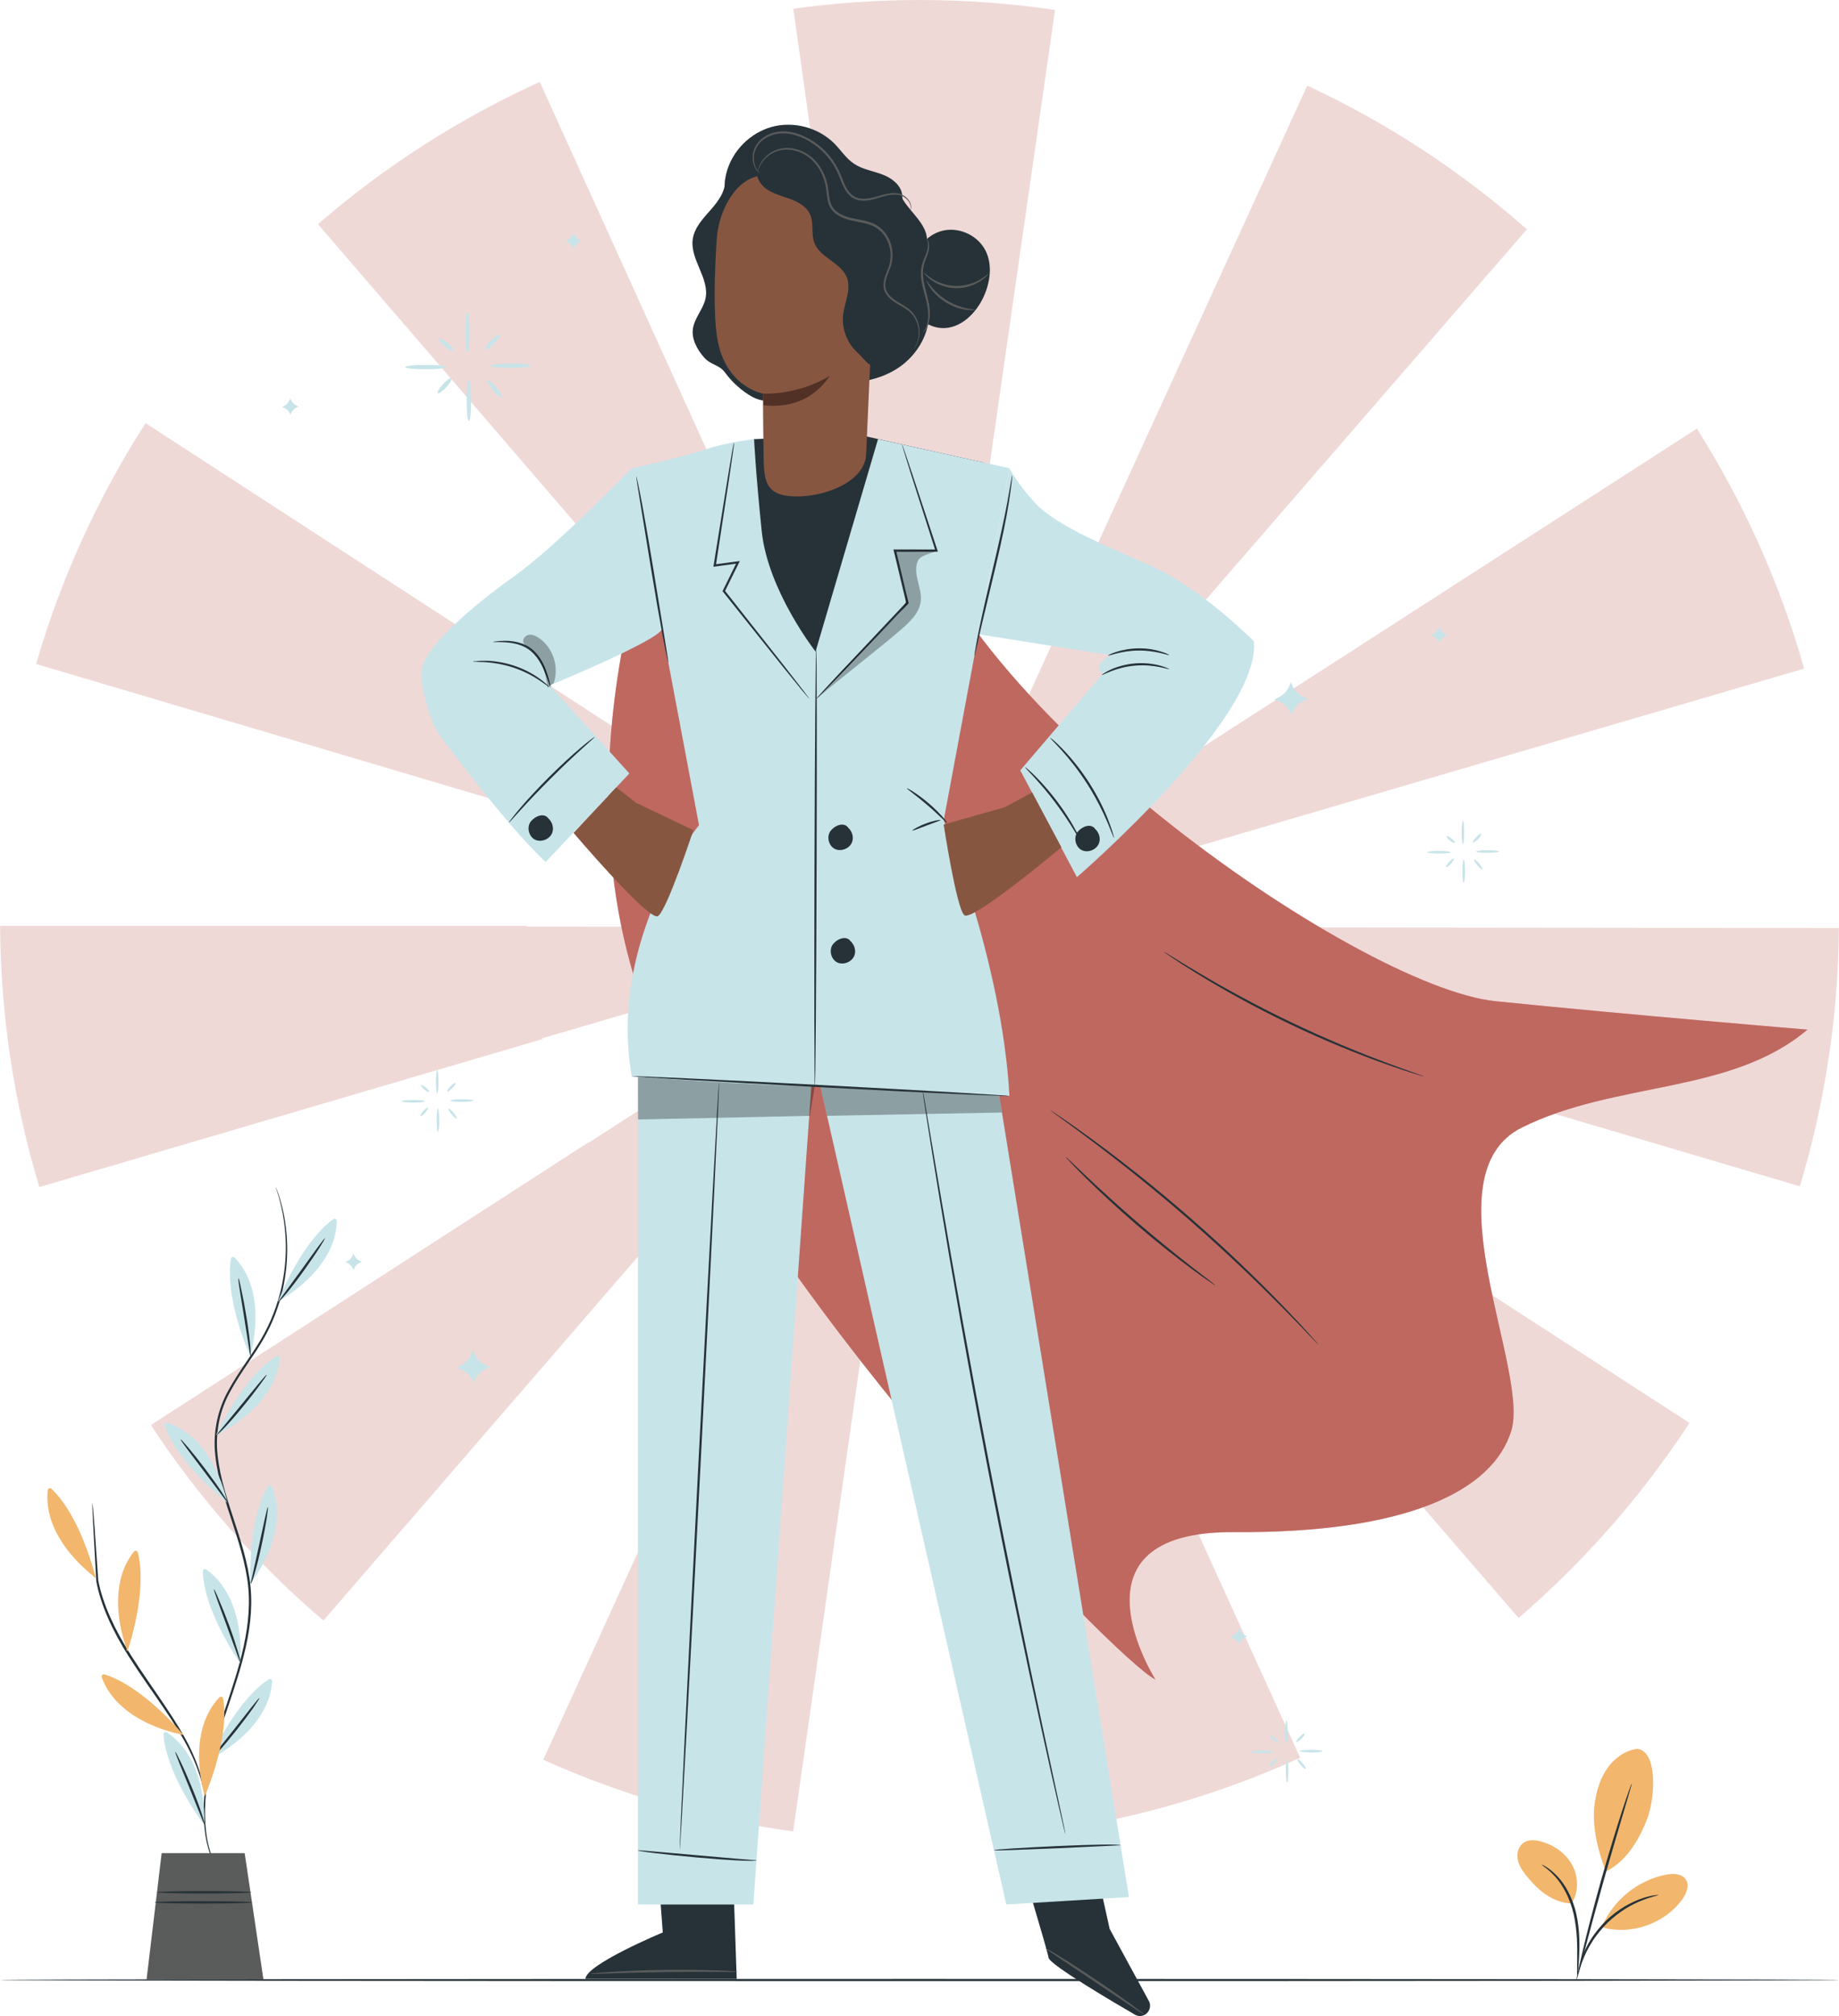
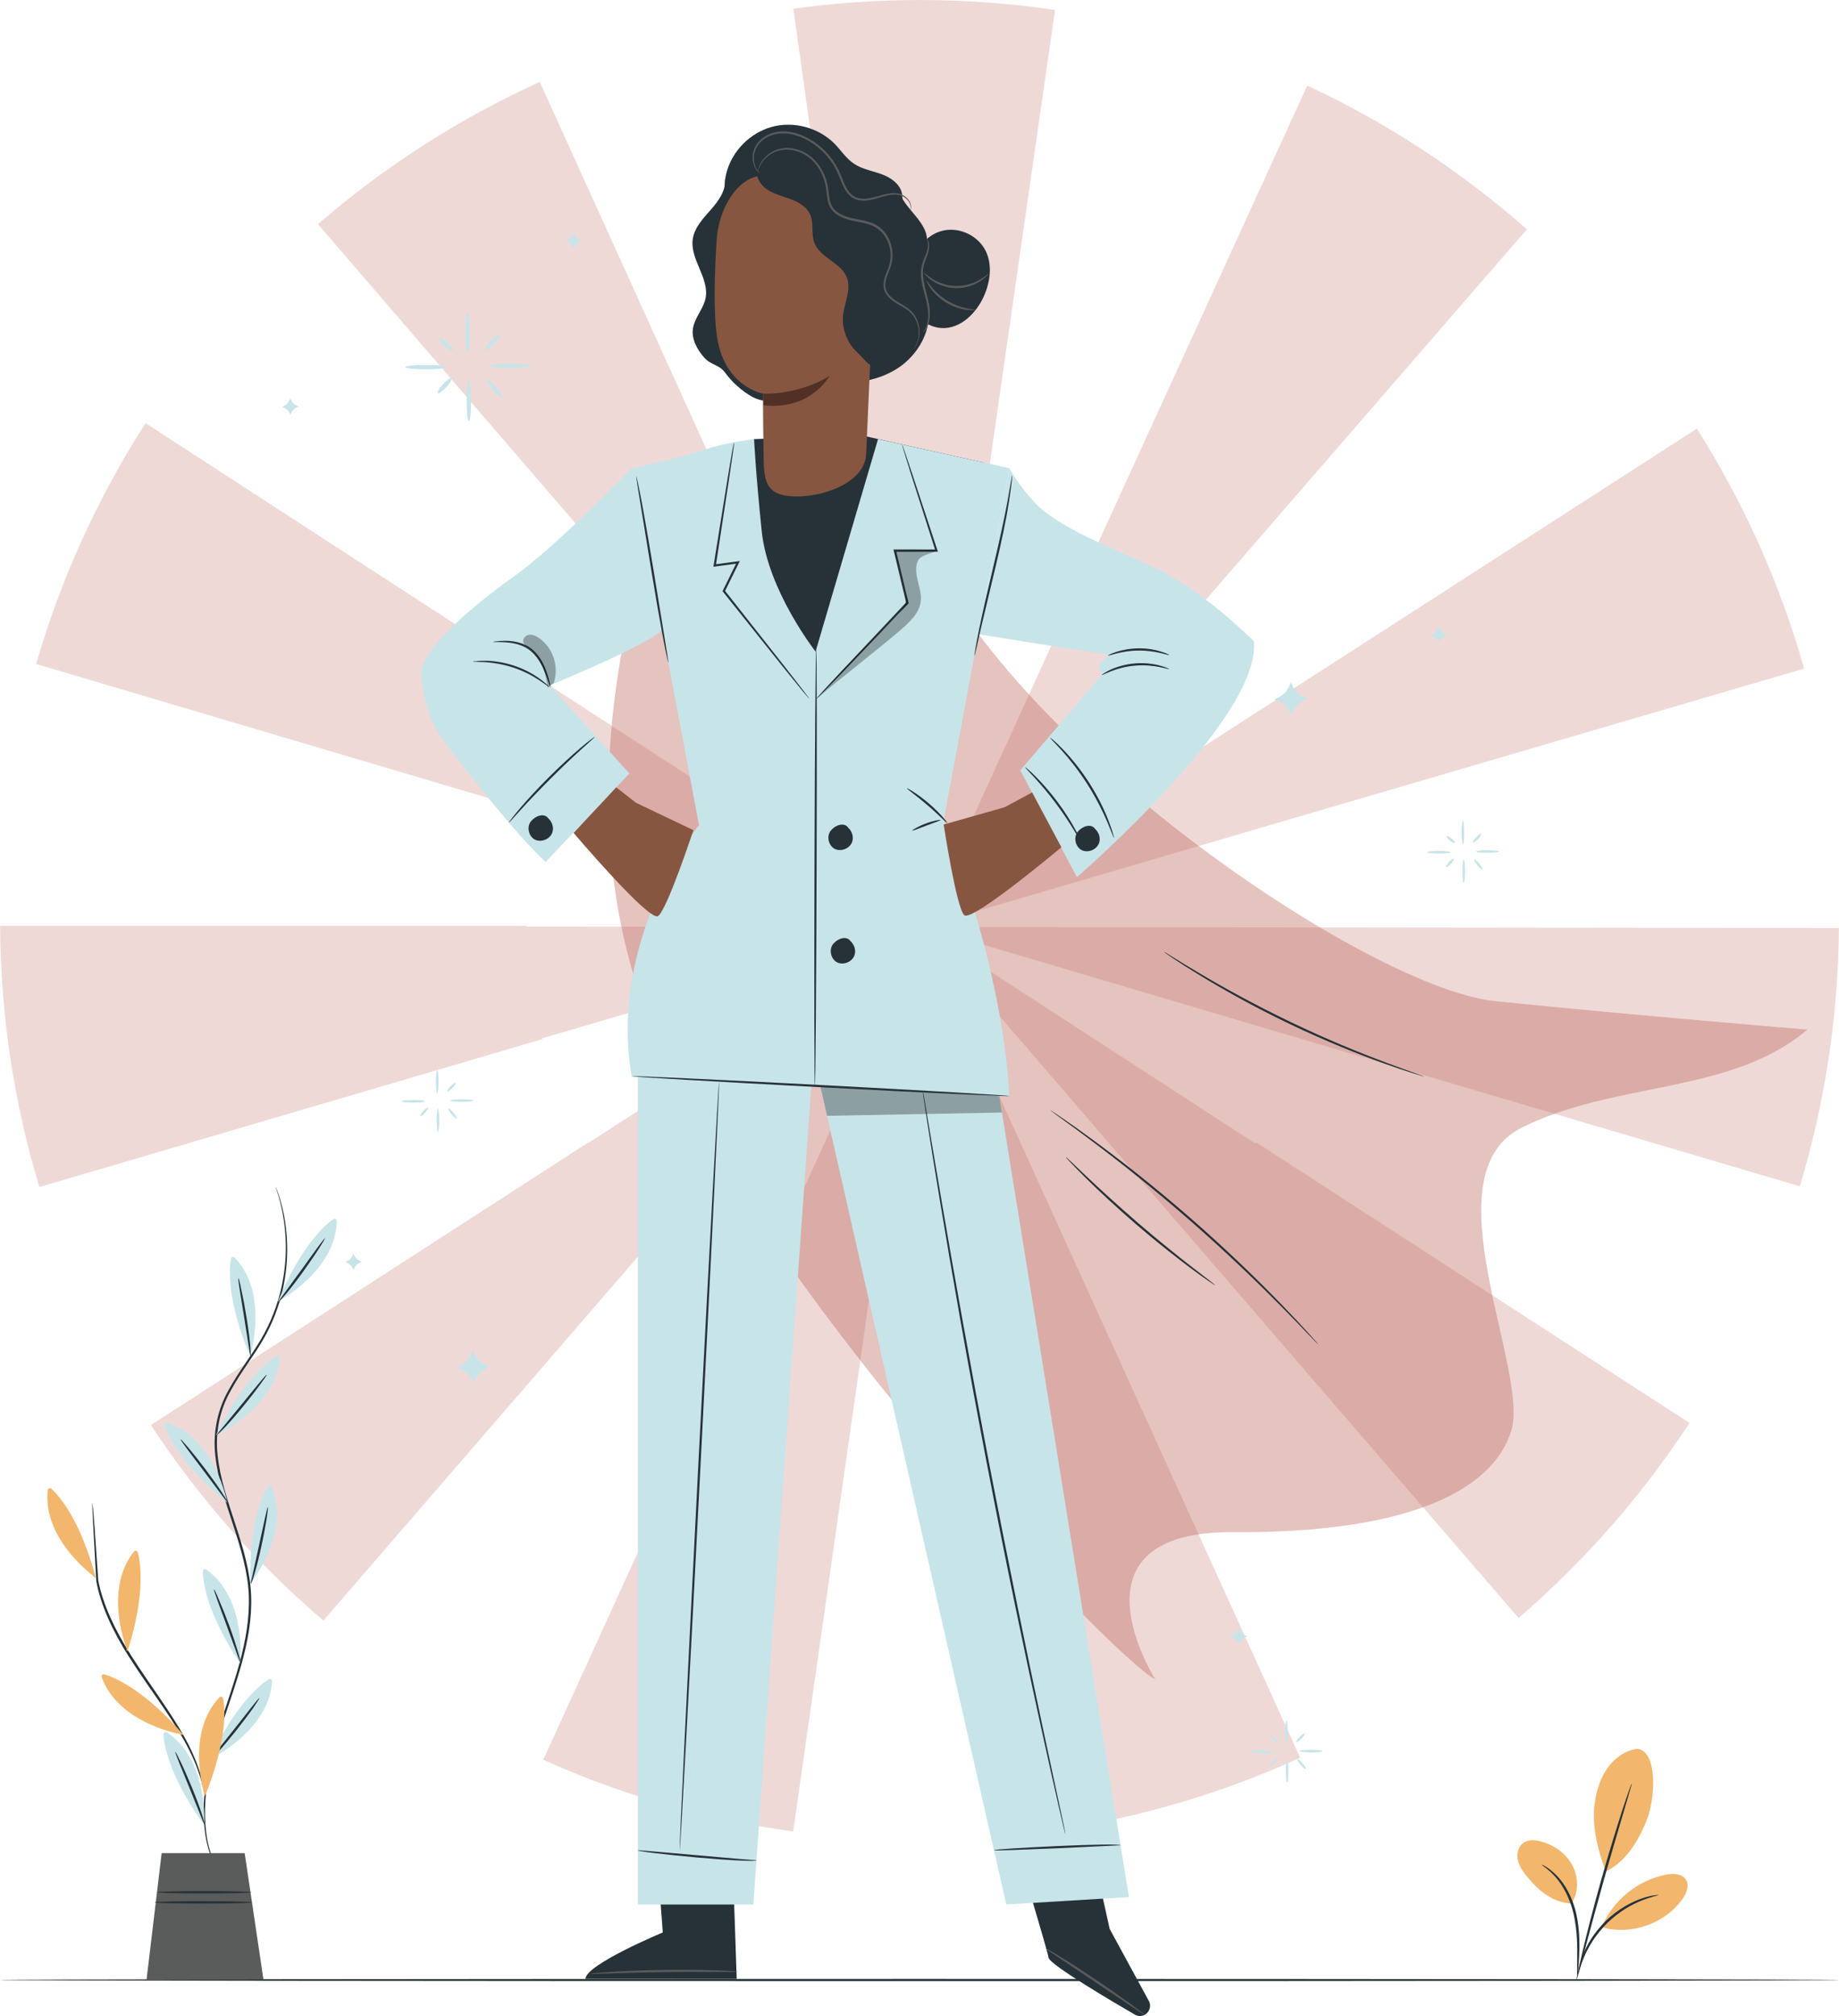
<svg xmlns="http://www.w3.org/2000/svg" x="0px" y="0px" viewBox="0 0 2000 2191.2" style="enable-background:new 0 0 2000 2191.2;" xml:space="preserve">
  <style type="text/css">
	.st0{fill:#EFD9D7;}
	.st1{display:none;}
	.st2{display:inline;fill:#F5F5F5;}
	.st3{fill:#263238;}
	.st4{fill:#BF6860;}
	.st5{opacity:0.4;}
	.st6{fill:#5A5B5B;}
	.st7{fill:#C7E4E9;}
	.st8{opacity:0.3;}
	.st9{fill:none;stroke:#263238;stroke-width:0.228;stroke-miterlimit:10;}
	.st10{fill:#875641;}
	.st11{fill:#513126;}
	.st12{fill:#F2B66D;}
</style>
  <g id="Background_Complete">
    <g>
      <polygon class="st0" points="1004.1,1006.6 1004.1,1006.6 1004,1006.7   " />
      <polygon class="st0" points="1003.5,1007.4 1003.7,1007.6 1003.2,1007.6   " />
      <polygon class="st0" points="1002.8,1007.6 1002.8,1007.6 1002.6,1007.6   " />
      <polygon class="st0" points="1003.1,1007.6 1002.8,1007.6 1003,1007.5   " />
      <polygon class="st0" points="1004.2,1007.4 1004.2,1007.1 1005.7,1006.7 1004.4,1007.6   " />
      <polygon class="st0" points="1004.1,1007.2 1004.2,1007.4 1004,1007.3   " />
      <polygon class="st0" points="1002.9,1007.3 1002.9,1007.4 1002.8,1007.4   " />
      <polygon class="st0" points="1003.1,1007.5 1003.2,1007.4 1003.2,1007.6   " />
      <polygon class="st0" points="1004,1007.3 1003.9,1007.2 1004,1007.2   " />
      <polygon class="st0" points="1003,1007.2 1003.2,1007.2 1003,1007.3   " />
      <path class="st0" d="M1063.9,579.6l-60.4,423.2l-59.8-423.2c-0.3,0-0.6,0.1-0.9,0.1l-80-570.2C907.6,3.3,953.4,0,1000,0    c50.1,0,99.3,3.7,147.4,10.8l-81.8,569C1065.1,579.8,1064.5,579.7,1063.9,579.6z" />
      <path class="st0" d="M824.3,614.5l178.2,391.8L345.8,243.6C417.9,181.2,499.1,129,587,89l238.3,525    C825,614.2,824.6,614.4,824.3,614.5z" />
      <path class="st0" d="M1417,886.3l545.1-159.6c-26.4-93.2-66-180.8-116.7-260.8l-839.3,540.5h-1.4l0.4-0.5l-0.9,0.6l0-0.1h-0.1    l0.1-0.2l0.3-1.9l-0.7,1.5l0.1,0.6h-0.4l-0.2,0.4l-0.5-0.4l0.1-0.6l-0.8-1.7l0.4,2.3l-0.1-0.1l0,0.1h0l-1.1-0.7l0.6,0.7h-1.5    L158.3,459.9c-51.5,80.2-91.9,168.2-119,261.8l961.1,284.7h-1.9l3.8,1.1l-1.5-1l1.9,0.6l0.1,0.4l-0.2,0.1l0,0h-0.1l-430-0.5    c0-0.2,0-0.5,0-0.7H0.1c0.6,98.7,15.5,193.9,42.7,283.8L590,1129.4c-0.1-0.3-0.2-0.6-0.3-0.9l412.7-120.8l-1.4,0.9l1.7-0.7    l-0.3-0.2l0.1,0l0.2,0.2l0-0.1l0.2,0.1l0,0l0,0l0.2,0.1l-0.1-0.1l0.2,0.2l0.3-0.2l-0.5,0l0.3-0.3l0.2,0.3l0.1-0.1l0-0.1l0.1,0    l0.1-0.1l0,0.1l0.3,0.1l0-0.1l0.2,0.1l0,0l0.1,0l-0.1,0l4-1.2h-1.6L1417,886.3C1417,886.3,1417,886.3,1417,886.3z M1002.8,1007.6    l-0.1,0L1002.8,1007.6L1002.8,1007.6z M1002.8,1007.6l0.2-0.1l0.1,0.1L1002.8,1007.6z M1002.9,1007.4L1002.9,1007.4L1002.9,1007.4    L1002.9,1007.4z M1003.2,1007.2l-0.1,0.1l-0.1-0.1L1003.2,1007.2z M1003.2,1007.4l-0.1,0.1L1003.2,1007.4L1003.2,1007.4z     M1003.9,1007.2l0.1,0L1003.9,1007.2L1003.9,1007.2z M1004.1,1006.6l-0.1,0.1L1004.1,1006.6L1004.1,1006.6z M1004.2,1007.4    l-0.2-0.1l0.2-0.1L1004.2,1007.4z M1005.7,1006.7l-1.3,0.9l-0.2-0.1l0-0.3L1005.7,1006.7z" />
      <path class="st0" d="M1286.1,681.1L1004.5,1006l178.6-391.3c0,0-0.1,0-0.1-0.1l238.7-521.6c87.2,40.6,167.5,93.4,238.9,156.2    L1286.1,681.1C1286.1,681.2,1286.1,681.2,1286.1,681.1z" />
      <path class="st0" d="M164.1,1548.9l476.7-307.8c0.1,0.1,0.2,0.3,0.2,0.4l360.7-232.2l-281.3,324.4c0.2,0.2,0.5,0.4,0.7,0.6    l-369.4,427.1C279.6,1699.9,216.3,1628.4,164.1,1548.9z" />
      <polygon class="st0" points="1002.9,1008.5 1002.9,1008.5 1003,1008.5   " />
      <polygon class="st0" points="1003.9,1007.7 1004,1007.8 1004.1,1007.7 1004.1,1008 1004.1,1008 1004.1,1008 1003.8,1008     1003.9,1007.9 1003.8,1007.7 1003.8,1007.8 1003.8,1007.7 1003.7,1007.6 1004.2,1007.6   " />
      <polygon class="st0" points="1006,1008.6 1004.3,1008.1 1004.2,1007.7 1004.3,1007.6   " />
      <path class="st0" d="M1005.3,1009.4l359.8,233.4c0.3-0.4,0.6-0.9,0.8-1.3l471.5,305.1c-51.8,79.2-114.4,150.5-185.9,212    l-420.4-487L1005.3,1009.4z" />
      <path class="st0" d="M1416.8,1129.7l-412.3-122.1l995.4,1.1c-0.8,97.5-15.6,191.7-42.5,280.7L1416.8,1129.7    C1416.8,1129.8,1416.8,1129.8,1416.8,1129.7z" />
      <path class="st0" d="M1414,1910.5c-84.7,38.6-175.6,65.6-270.9,79.3l-138.4-978.9L1414,1910.5z" />
      <polygon class="st0" points="1002.8,1008 1002.8,1007.8 1002.9,1007.9   " />
      <path class="st0" d="M862.6,1990.6c-95.6-13.1-186.9-39.7-271.8-77.9l411.6-901.9L862.6,1990.6z" />
      <polygon class="st0" points="1003.9,1009.2 1003.5,1012.5 1003,1009.4 1003.5,1008.3   " />
      <polygon class="st0" points="1003,1007.9 1003,1008 1003,1008   " />
    </g>
  </g>
  <g id="Background_Simple" class="st1">
    <path class="st2" d="M1179.1,1168.2l2.2-3.7c18.1-30.8,18.5-69.3-0.2-99.8c-2.4-3.9-5.1-7.7-8-11.2c-21.3-25.4-55.9-39-88.8-34.8   c-19.3,2.5-38.8,10.6-57.7,5.9c-24.6-6.2-38.7-31.4-49.9-54.2c-11.2-22.8-26.1-45.3-50-54c-19.4-7.1-48.8,2-62.5,10.2   c-36.1,21.7-56.3,69-55.2,111c1.2,42.1,19.7,81.7,46.3,114.3c37.3,45.7,109.7,75.5,168.3,81.8   C1082.3,1240.1,1145,1216.3,1179.1,1168.2z" />
  </g>
  <g id="Floor">
    <g>
      <g>
        <path class="st3" d="M0,2152.1c0,0.7,447.8,1.2,1000,1.2c552.4,0,1000-0.5,1000-1.2c0-0.7-447.7-1.2-1000-1.2     C447.8,2150.9,0,2151.4,0,2152.1z" />
      </g>
    </g>
  </g>
  <g id="Character">
    <g>
      <g>
        <g>
-           <path class="st4" d="M738.3,499.9c0,0-145,310.3-35.9,599.7c109.1,289.4,509.8,704,554.2,725.9c0,0-102.8-161.5,84.9-160.2      c187.7,1.3,281.9-44.4,302.1-110.2c20.2-65.8-91.1-278.3,11.2-329.4c102.4-51.1,227.2-35.8,310.9-106.6      c0,0-195.2-16.2-339.3-30.9c-151.3-15.4-605.9-332.1-642.6-565" />
-         </g>
+           </g>
      </g>
      <g class="st5">
        <g>
          <path class="st4" d="M738.3,499.9c0,0-145,310.3-35.9,599.7c109.1,289.4,509.8,704,554.2,725.9c0,0-102.8-161.5,84.9-160.2      c187.7,1.3,281.9-44.4,302.1-110.2c20.2-65.8-91.1-278.3,11.2-329.4c102.4-51.1,227.2-35.8,310.9-106.6      c0,0-195.2-16.2-339.3-30.9c-151.3-15.4-605.9-332.1-642.6-565" />
        </g>
      </g>
    </g>
    <g>
      <g>
        <path class="st3" d="M1265.6,1034.5c0,0.1,0.8,0.7,2.6,1.9c1.9,1.3,4.5,3,7.6,5.2c6.6,4.5,16.3,10.7,28.5,18.1     c24.3,14.9,58.6,34.3,97.9,53.1c39.3,18.8,75.9,33.4,102.8,43c13.4,4.8,24.4,8.5,32,10.8c3.6,1.1,6.5,2,8.8,2.7     c2,0.6,3.1,0.9,3.1,0.8c0-0.1-1-0.5-3-1.2c-2.2-0.8-5.1-1.8-8.6-3.1c-7.5-2.6-18.4-6.5-31.7-11.5c-26.7-10-63.1-24.8-102.3-43.6     c-39.2-18.8-73.6-37.9-98-52.4c-12.2-7.2-22.1-13.2-28.9-17.5c-3.2-2-5.8-3.6-7.8-4.8C1266.6,1035,1265.7,1034.5,1265.6,1034.5z" />
      </g>
    </g>
    <g>
      <g>
        <path class="st3" d="M1142.3,1206.7c0,0.1,1,0.9,3.1,2.5c2.3,1.7,5.3,3.9,9.1,6.7c8,5.7,19.4,14.1,33.4,24.6     c28,21,66.1,51,106.3,86.1c40.3,35.2,75.1,68.9,99.7,93.8c12.3,12.5,22.2,22.7,28.9,29.8c3.3,3.4,5.9,6.1,7.8,8.1     c1.8,1.8,2.8,2.8,2.9,2.7c0.1-0.1-0.8-1.1-2.5-3c-1.9-2.1-4.4-4.9-7.5-8.4c-6.5-7.3-16.2-17.7-28.4-30.3     c-24.3-25.3-59-59.2-99.3-94.4c-40.3-35.2-78.6-65-106.9-85.7c-14.1-10.4-25.7-18.6-33.9-24.1c-3.9-2.6-7-4.8-9.4-6.3     C1143.5,1207.3,1142.4,1206.6,1142.3,1206.7z" />
      </g>
    </g>
    <g>
      <g>
        <path class="st3" d="M1159,1257.6c-0.1,0.1,0.4,0.6,1.4,1.7c1.2,1.3,2.6,2.8,4.3,4.6c3.7,4,9.2,9.6,16.1,16.4     c13.8,13.7,33.4,32,55.8,51.3c22.5,19.3,43.6,35.8,59.2,47.4c7.8,5.8,14.2,10.4,18.7,13.4c2.1,1.4,3.8,2.5,5.2,3.5     c1.2,0.8,1.9,1.2,1.9,1.1c0-0.1-0.5-0.6-1.6-1.5c-1.3-1.1-3-2.3-4.9-3.9c-4.6-3.5-10.7-8.3-18.2-14     c-15.3-11.9-36.3-28.6-58.7-47.9c-22.4-19.3-42.1-37.4-56.2-50.7c-6.8-6.5-12.4-11.8-16.6-15.8c-1.8-1.7-3.3-3.1-4.6-4.3     C1159.6,1258,1159,1257.5,1159,1257.6z" />
      </g>
    </g>
    <g>
      <g>
        <g>
          <g>
            <path class="st3" d="M1183.4,1990.8l23.4,105.7l42.6,78.3c3.1,5.6,0.7,12.7-5.1,15.4l0,0c-3.3,1.5-7,1.3-10.1-0.5       c-19.8-11.5-92.5-54-93.8-61.8c-1.5-9.1-32.1-109.9-32.1-109.9L1183.4,1990.8z" />
          </g>
        </g>
        <g>
          <g>
            <path class="st6" d="M1136.8,2117.4c-0.1,0.1,1.4,1.2,4,3.1c3.1,2.1,6.9,4.7,11.4,7.8c10.2,6.8,23.4,15.6,38,25.4       c14.6,9.8,27.7,18.6,37.9,25.5c4.5,3,8.4,5.5,11.6,7.6c2.8,1.8,4.3,2.7,4.4,2.5c0.1-0.1-1.3-1.3-3.9-3.3       c-2.6-2-6.4-4.8-11.1-8.3c-9.5-6.9-22.7-16.1-37.5-26.1c-14.8-9.9-28.4-18.7-38.4-24.8c-5-3.1-9-5.5-11.9-7.2       C1138.5,2118.1,1136.9,2117.3,1136.8,2117.4z" />
          </g>
        </g>
      </g>
      <g>
        <g>
          <g>
            <g>
              <path class="st3" d="M714.5,2015.9l6.3,84.5c0,0-83.8,34.8-84.1,50.5h164.5l-4.7-138.4L714.5,2015.9z" />
            </g>
          </g>
        </g>
        <g>
          <g>
            <path class="st6" d="M641.9,2145.3c0,0.2,2.3,0.2,6.3,0.1c4.5-0.1,10.3-0.3,17.2-0.5c14.5-0.5,34.5-1.1,56.6-1.4       c22.1-0.3,42.1-0.3,56.6-0.2c6.9,0,12.7,0,17.2,0.1c4.1,0,6.3-0.1,6.3-0.3c0-0.2-2.2-0.4-6.3-0.7c-4-0.3-9.9-0.6-17.2-0.8       c-14.5-0.5-34.5-0.8-56.7-0.5c-22.1,0.3-42.2,1.2-56.6,2.1c-7.2,0.5-13.1,0.9-17.1,1.3C644.1,2144.8,641.9,2145.1,641.9,2145.3       z" />
          </g>
        </g>
      </g>
      <g>
        <polygon class="st7" points="1082.6,1165.5 1227.8,2061.9 1094.4,2070 888.7,1165.5    " />
      </g>
      <g>
        <polygon class="st7" points="886.2,1126.5 819.3,2070 693.8,2070 693.8,1071    " />
      </g>
      <g>
        <g>
          <path class="st3" d="M739.2,2011c0.7,0,10.8-186.8,22.6-417.3c11.8-230.6,20.9-417.5,20.2-417.5c-0.7,0-10.8,186.8-22.6,417.4      C747.6,1824.1,738.6,2011,739.2,2011z" />
        </g>
      </g>
      <g>
        <g>
          <path class="st3" d="M693.8,2011c0,0,0,0-0.1,0c0,0-0.1,0,0,0.2c0.1,0.1,0.1,0.1,0.2,0.1c0.2,0.1,0.5,0.2,1,0.3      c0.8,0.2,2.1,0.4,3.7,0.7c3.2,0.5,8,1.2,13.8,1.9c11.7,1.4,27.8,3.1,45.6,4.7c35.6,3.2,64.8,4.6,64.8,2.9c0-0.1-0.4,0-1.3,0      c-1.1-0.1-2.4-0.1-3.8-0.2c-3.8-0.3-8.4-0.6-13.8-1.1c-12.2-1.1-28.1-2.5-45.7-4c-17.5-1.5-33.4-2.9-45.7-4      C700.9,2011.5,693.3,2010.9,693.8,2011z" />
        </g>
      </g>
      <g>
        <g>
          <path class="st3" d="M1003.6,1186.7c0,0,0,0.7,0.2,2.1c0.2,1.5,0.5,3.5,0.9,6.2c0.8,5.5,2,13.5,3.6,23.7      c3.2,20.5,7.9,50.3,14,86.9c12.1,73.3,29.7,174.5,51.1,285.9c21.4,111.4,42.5,212,58.5,284.6c8,36.3,14.5,65.7,19.2,85.9      c2.3,10,4.2,17.9,5.4,23.3c0.6,2.6,1.1,4.6,1.5,6c0.3,1.4,0.6,2,0.6,2s-0.1-0.7-0.3-2.1c-0.3-1.5-0.7-3.5-1.2-6.1      c-1.2-5.5-2.8-13.3-5-23.4c-4.4-20.4-10.7-49.8-18.5-86.1c-15.5-72.7-36.3-173.3-57.8-284.7c-21.4-111.4-39.3-212.5-51.8-285.8      c-6.2-36.6-11.2-66.2-14.7-86.8c-1.7-10.2-3.1-18.1-4-23.6c-0.5-2.6-0.8-4.6-1.1-6.1C1003.8,1187.4,1003.6,1186.7,1003.6,1186.7      z" />
        </g>
      </g>
      <g>
        <g>
          <path class="st3" d="M1081,2011c0,0.2,1.9,0.2,5.4,0.2c4-0.1,8.9-0.2,14.8-0.4c13-0.5,29.9-1.2,48.7-1.9      c18.7-0.9,35.7-1.7,48.6-2.3c5.8-0.3,10.8-0.5,14.7-0.7c3.5-0.2,5.3-0.1,5.4-0.3c0.1-0.5-7.7-0.9-20.2-0.7      c-12.5,0.2-29.7,0.7-48.7,1.6c-19,0.9-36.2,1.8-48.6,2.6c-6.2,0.4-11.2,0.8-14.7,1.1C1082.9,2010.6,1081,2010.8,1081,2011z" />
        </g>
      </g>
      <g>
        <g class="st8">
          <polygon points="1089.6,1209.2 1086.8,1191.4 892.1,1180.4 899.5,1212.8     " />
        </g>
        <g class="st8">
-           <polygon points="880.7,1212.8 886.2,1180.2 693.8,1170.7 693.9,1216.8     " />
-         </g>
+           </g>
      </g>
    </g>
    <g>
      <polygon class="st3" points="1070.1,502.8 934.2,472.6 820.1,477.3 720.6,509 777.2,792.9 993.9,812.1   " />
    </g>
    <g>
      <path class="st7" d="M954.9,477.3l142.9,31.6l-71.5,382.8c0,0,63.8,155.4,71.5,299.6l-211.6-11.2c0,0-14.6-190.3-9.6-263.5    s8.3-201.4,8.3-201.4L954.9,477.3z" />
    </g>
    <g>
      <path class="st7" d="M1363.6,697c0,0-48.5-49.2-99.1-75.6c-37.3-19.5-110.4-44-139.4-75.4c-18.6-20.2-27.3-37-27.3-37l-33.7,180.4    l143.4,22.7c0,0-21.3,11.7-8,20l-89.9,105.2l61.6,116.1C1171.3,953.3,1371.9,780.2,1363.6,697z" />
    </g>
    <g>
      <path class="st7" d="M820.1,477.3c0,0-30,3.6-51.3,10.7c-30.4,10.1-81.8,21-81.8,21l73.2,387.8c0,0-99.3,122.8-73.2,273    c0,0,137.2,10.8,199.3,10.5l0.8-471.9c0,0-52-66.2-58.7-131.1C821.7,512.3,820.1,477.3,820.1,477.3z" />
    </g>
    <g>
      <path class="st7" d="M686.9,509c0,0-81.9,84.8-127,116.8c-45.1,32-101.8,79.9-101.8,105.4c0,15,5.3,33.8,9.7,46.7    c3.2,9.4,7.9,18.3,13.9,26.2c20.7,27.5,75.5,98.9,111.7,132.8l91.1-96.2L597.8,745c0,0,116.4-48,122.2-61.1    C725.7,670.8,686.9,509,686.9,509z" />
    </g>
    <g>
      <g>
        <path class="st3" d="M888,759.5c0.1,0,0.8-0.6,2.1-1.9c1.4-1.5,3.3-3.3,5.7-5.7c5.1-5.2,12.2-12.5,21-21.6     c17.9-18.7,42.7-44.6,71-74.2l0.4-0.5L988,655c-3-12.6-6.2-25.9-9.4-39.4c-1.4-5.9-2.8-11.7-4.2-17.4l-1.2,1.5     c15.8,0,31.1,0,45.3-0.1l1.5,0l-0.5-1.5c-11-33.5-20.5-62.1-27.3-82.7c-3.4-10-6.1-18-8-23.7c-0.9-2.6-1.7-4.7-2.2-6.3     c-0.5-1.4-0.8-2.1-0.9-2.1c-0.1,0,0.1,0.8,0.5,2.2c0.5,1.6,1.1,3.8,1.9,6.4c1.8,5.8,4.3,13.9,7.4,23.9     c6.6,20.6,15.8,49.4,26.5,83l1.1-1.5c-14.2,0-29.4,0-45.3-0.1l-1.5,0l0.3,1.5c1.4,5.7,2.8,11.6,4.2,17.4     c3.3,13.6,6.4,26.8,9.4,39.4l0.3-1.1c-28.1,29.9-52.7,56-70.4,74.8c-8.6,9.3-15.5,16.7-20.5,22.1c-2.3,2.5-4,4.5-5.4,6     C888.5,758.7,887.9,759.4,888,759.5z" />
      </g>
    </g>
    <g>
      <g>
        <path class="st3" d="M886.2,1180.2c0.7,0,1.5-106.5,1.9-237.7c0.4-131.3,0.2-237.8-0.4-237.8c-0.7,0-1.5,106.4-1.9,237.8     C885.4,1073.8,885.6,1180.2,886.2,1180.2z" />
      </g>
    </g>
    <g>
      <g>
        <path class="st3" d="M798.2,480.8c-0.1,0-0.3,0.9-0.6,2.6c-0.4,1.9-0.8,4.4-1.4,7.5c-1.1,6.8-2.8,16.2-4.7,28     c-3.9,24.1-9.3,57.4-15.4,95.6l-0.2,1.5l1.6-0.2c8.1-1.1,16.6-2.2,25.2-3.4l-1.2-1.7c-1.6,3.3-3.4,6.9-5.2,10.5     c-3.5,7.1-6.9,14.1-10.2,20.7l-0.3,0.7l0.5,0.6c26.3,32.9,49.6,62,66.5,83.2c8.3,10.3,15.1,18.6,19.9,24.5     c2.3,2.7,4.1,4.9,5.5,6.5c1.3,1.5,2,2.2,2,2.2c0.1,0-0.5-0.9-1.7-2.5c-1.3-1.7-3-4-5.1-6.8c-4.7-6.1-11.3-14.5-19.4-25     c-16.7-21.2-39.8-50.5-65.9-83.6l0.1,1.3c3.3-6.6,6.7-13.6,10.2-20.7c1.8-3.6,3.5-7.2,5.2-10.5l1-2l-2.2,0.3     c-8.7,1.2-17.1,2.3-25.2,3.4l1.3,1.3c5.8-38.2,10.9-71.6,14.6-95.7c1.7-11.8,3.1-21.3,4.1-28.1c0.4-3.1,0.7-5.6,1-7.5     C798.2,481.7,798.2,480.8,798.2,480.8z" />
      </g>
    </g>
    <g>
      <path class="st3" d="M906.1,1026c4.8-5.9,14.3-9.3,18.8-3.2l-0.2-0.1c4.5,3.9,6.6,10.5,4.4,16.1c-2.9,7.1-12.4,10.6-19.1,7    C903.4,1042,901.3,1031.9,906.1,1026z" />
    </g>
    <g>
      <path class="st3" d="M903.6,902.7c4.8-5.9,14.3-9.3,18.8-3.2l-0.2-0.1c4.5,3.9,6.6,10.5,4.4,16.1c-2.9,7.1-12.4,10.6-19.1,7    C900.8,918.7,898.7,908.6,903.6,902.7z" />
    </g>
    <g>
      <path class="st3" d="M577.5,892.6c4.8-5.9,14.3-9.3,18.8-3.2l-0.2-0.1c4.5,3.9,6.6,10.5,4.4,16.1c-2.9,7.1-12.4,10.6-19.1,7    C574.7,908.6,572.6,898.5,577.5,892.6z" />
    </g>
    <g>
      <path class="st3" d="M1172.1,904c4.8-5.9,14.3-9.3,18.8-3.2l-0.2-0.1c4.5,3.9,6.6,10.5,4.4,16.1c-2.9,7.1-12.4,10.6-19.1,7    C1169.4,920,1167.3,909.9,1172.1,904z" />
    </g>
    <g>
      <g>
        <path class="st3" d="M1198.2,733.7c0.3,0.8,15.2-8.6,36.1-10.2c20.9-2,37.2,4.6,37.3,3.8c0.1-0.2-3.8-2.2-10.5-4     c-6.7-1.8-16.4-3.1-27.1-2.2c-10.6,0.9-20,3.9-26.3,6.8C1201.5,730.9,1198,733.5,1198.2,733.7z" />
      </g>
    </g>
    <g>
      <g>
        <path class="st3" d="M1271.6,712c0.1-0.3-3.3-2.1-9.3-3.9c-5.9-1.9-14.5-3.5-24.1-3.4c-9.6,0.1-18.1,1.9-24,3.8     c-5.9,1.9-9.3,3.8-9.2,4.1c0.2,0.8,14.5-5.5,33.3-5.5C1257,706.8,1271.4,712.8,1271.6,712z" />
      </g>
    </g>
    <g>
      <g>
        <path class="st3" d="M1059.8,712.6c0.2,0,0.8-2.7,2-7.6c1.2-5.3,2.8-12.4,4.7-20.9c4.3-18,10-42.1,16.4-68.8     c6.4-26.9,11.5-51.4,14.3-69.4c1.4-9,2.4-16.2,3-21.3c0.5-5,0.8-7.8,0.6-7.9c-0.2,0-0.7,2.7-1.5,7.7c-0.8,5-2.1,12.2-3.7,21.1     c-3.3,17.8-8.6,42.2-15,69.1c-6.4,26.9-12.1,51.2-15.7,69c-1.8,8.9-3.2,16.1-4,21.1C1060,709.7,1059.6,712.5,1059.8,712.6z" />
      </g>
    </g>
    <g>
      <g>
        <path class="st3" d="M692,517.7c-0.2,0,0.2,2.9,1,8c0.9,5.5,2.1,12.8,3.5,21.7c3.1,18.7,7.2,43.9,11.7,71.7     c4.6,28,9,53.3,12.4,71.6c1.7,9.1,3.2,16.5,4.3,21.6c1.1,5.1,1.8,7.9,1.9,7.9c0.2,0-0.2-2.9-1-8c-0.9-5.5-2.1-12.8-3.5-21.7     c-3.1-18.7-7.2-43.9-11.7-71.7c-4.6-28-9-53.3-12.4-71.6c-1.7-9.1-3.2-16.5-4.3-21.6C692.8,520.5,692.1,517.7,692,517.7z" />
      </g>
    </g>
    <g>
      <g>
        <path class="st3" d="M536.2,697.7c0,0.4,5.1-0.1,13.1,0.4c7.9,0.5,19.6,2.1,28.7,10.2c9.1,8.1,13.2,18.9,16.1,26.4     c2.8,7.6,4.3,12.4,4.6,12.3c0.3-0.1-0.6-5-3-12.9c-2.5-7.6-6.4-19-16.1-27.6c-4.8-4.3-10.5-6.9-15.8-8.2     c-5.3-1.4-10.3-1.8-14.4-1.8c-4.1,0-7.4,0.3-9.7,0.6C537.5,697.3,536.2,697.6,536.2,697.7z" />
      </g>
    </g>
    <g>
      <g>
        <path class="st3" d="M514.5,719.1c0,0.4,5,0.1,13.1,0.6c8,0.5,19.1,2.1,30.7,5.9c11.6,3.9,21.4,9.2,28.1,13.7     c6.7,4.4,10.5,7.7,10.8,7.4c0.1-0.1-0.7-1-2.4-2.6c-1.6-1.6-4.2-3.7-7.5-6.1c-6.6-4.9-16.5-10.6-28.3-14.5     c-11.9-3.9-23.2-5.3-31.4-5.3c-4.1,0-7.4,0.1-9.6,0.5C515.7,718.7,514.5,718.9,514.5,719.1z" />
      </g>
    </g>
    <g>
      <g>
        <path class="st3" d="M992.2,902.7c0.3,0.6,7-2.3,15.4-5.4c8.4-3.2,15.3-5.4,15.2-6c-0.1-0.6-7.5,0.6-16,3.8     C998.2,898.3,991.9,902.2,992.2,902.7z" />
      </g>
    </g>
    <g>
      <g>
        <path class="st3" d="M986.3,856.8c-0.4,0.6,10.3,7.9,22.3,18.3c12.1,10.3,20.9,19.8,21.4,19.3c0.5-0.4-7.6-10.7-19.8-21.1     C998,862.8,986.6,856.3,986.3,856.8z" />
      </g>
    </g>
    <g>
      <g>
        <path class="st3" d="M686.9,1169.7c0,0.7,91.9,6,205.4,12c113.5,6,205.5,10.3,205.5,9.6c0-0.7-91.9-6-205.4-12     C779,1173.4,687,1169.1,686.9,1169.7z" />
      </g>
    </g>
    <g>
      <path class="st9" d="M1086.8,1191.4" />
    </g>
    <g class="st8">
      <g>
        <path d="M602.2,742.4c6.1-17.5-0.8-38.6-16.1-49c-3.3-2.2-7.2-4.1-11.1-3.4c-3.9,0.7-7.2,5-5.7,8.6c1,2.3,3.5,3.6,5.6,4.9     c7,4.5,11.9,11.7,15,19.5c3,7.8,4.4,16.1,5.7,24.3" />
      </g>
    </g>
    <g class="st8">
      <g>
        <path d="M1018.6,598.3c-0.9,2.4-17.2,4.3-20.3,11.1c-3.1,6.8-2,14.6-0.2,21.9c1.7,7.2,4.1,14.5,3.3,21.9     c-1.4,13.2-12.3,23.2-22.4,31.9c-28.3,24.2-62.8,50.3-91.1,74.4c25.4-30,58.2-60.9,86.1-88.7c4.1-4.1,8.4-8.4,10.3-13.9     c2.4-6.9,0.6-14.5-1.3-21.5c-2.4-9.4-4.8-18.7-7.2-28.1c-0.6-2.4-2-6.5-2.3-7.8c0,0,7.6-1.2,10.2-0.9     C983.8,598.6,1008,596.9,1018.6,598.3" />
      </g>
    </g>
    <g>
      <g>
        <path class="st3" d="M1175.8,914.9c0.1-0.1-0.4-1.4-1.5-3.8c-1.1-2.4-2.8-5.7-5-9.7c-4.4-8.1-11.1-19-19.6-30.3     c-8.5-11.3-17.1-20.8-23.6-27.3c-3.3-3.3-6-5.8-8-7.5c-2-1.7-3.1-2.6-3.2-2.4c-0.2,0.3,3.7,4.3,10,11.1     c6.2,6.8,14.5,16.3,22.9,27.5c8.4,11.2,15.3,21.8,20.1,29.7C1172.7,910.1,1175.5,915,1175.8,914.9z" />
      </g>
    </g>
    <g>
      <g>
        <path class="st3" d="M1142,801.8c-0.3,0.3,5,5.4,12.9,14.1c7.9,8.8,18.1,21.4,27.8,36.6c9.6,15.2,16.8,29.8,21.4,40.6     c4.6,10.8,7,17.7,7.4,17.6c0.2-0.1-0.3-1.8-1.2-5c-0.9-3.2-2.5-7.7-4.6-13.3c-4.2-11.1-11.2-26-21-41.3     c-9.8-15.3-20.3-27.9-28.5-36.4c-4.1-4.3-7.6-7.6-10.1-9.8C1143.5,802.8,1142.1,801.7,1142,801.8z" />
      </g>
    </g>
    <g>
      <g>
        <path class="st3" d="M553.5,894.1c0.1,0.1,1.4-1.2,3.6-3.7c2.6-2.9,5.7-6.4,9.5-10.5c8-8.8,19.4-20.8,32.3-33.7     c12.9-12.9,24.9-24.2,33.8-32.2c4.1-3.7,7.7-6.9,10.5-9.5c2.5-2.2,3.8-3.5,3.7-3.6c-0.1-0.1-1.6,0.9-4.3,2.9c-2.7,2-6.5,5-11,8.9     c-9.2,7.7-21.4,18.9-34.4,31.8c-12.9,12.9-24.1,25.1-31.9,34.3c-3.9,4.6-6.9,8.4-8.9,11C554.4,892.4,553.3,894,553.5,894.1z" />
      </g>
    </g>
    <g>
      <path class="st10" d="M1122.5,861.3l-29.9,16.1l-66.3,18.8c0,0,13.8,90.8,22.4,98.5c8.5,7.7,105.6-73.8,105.6-73.8L1122.5,861.3z" />
    </g>
    <g>
      <path class="st10" d="M670.2,855.8l21.6,16.8l62.3,29.7c0,0-28.8,87.2-38.5,93.4c-9.7,6.2-91.8-90.4-91.8-90.4L670.2,855.8z" />
    </g>
    <g>
      <path class="st3" d="M976.6,200.8c0.8,23.4,32,37.5,31.6,60.9c-0.2,10-6.4,19-7.6,29c-1.6,13.4,5.8,26,8.6,39.2    c5.7,27.2-10.1,55.9-33.6,70.8c-23.5,14.9-52.9,17.7-80.4,14" />
    </g>
    <g>
      <path class="st3" d="M788.5,195.1c0.9,12.5-7.4,23.7-15.7,33.1c-8.3,9.4-17.6,19.2-19.4,31.7c-3.2,22.1,18.4,42.5,13.9,64.4    c-2.4,11.7-12,21.1-13.7,32.9c-1.7,11.4,4.5,22.6,12.1,31.3c7.6,8.7,16.4,7.4,23.1,16.8c7.1,9.9,18.5,20.1,29.1,25.9    c24.2,13.3,53.2-5.9,64.9-9.4" />
    </g>
    <g>
      <path class="st3" d="M981.3,214.3c0.3-11.4-10.2-20.2-20.8-24.3c-10.6-4.2-22.4-5.7-31.8-12.1c-8.4-5.6-14-14.4-21-21.6    c-17.4-17.6-44.4-24.9-68.3-18.4c-23.8,6.5-43.5,26.5-49.5,50.5c-4.1,16.2-1.3,35.3,11.5,46.1c14.8,12.5,36.8,9.7,55.8,5.8    c19-3.9,40.5-7.7,56.3,3.4c9.6,6.7,15,17.7,20.9,27.8c5.8,10.1,13.2,20.5,24.2,24.3c11.1,3.8,26.1-2.8,26.5-14.4" />
    </g>
    <g>
      <g>
        <g>
          <g>
            <path class="st10" d="M936.4,216.6c9.8,1.1,17.2,9.5,17,19.3l0,0l-11.4,257c-0.5,30.4-44.8,47.4-77.3,46.7l0,0       c-32.8-0.8-33.9-16.9-34.3-45.7c-0.7-48.2-0.6-66.4-0.6-66.1c0,0-41.5-7-49.9-61.1c-4.2-26.9-2.8-71-0.4-107.1       c2.1-32.5,23.7-72.2,56-68.7L936.4,216.6z" />
          </g>
        </g>
      </g>
    </g>
    <g>
      <g>
        <g>
          <g>
            <path class="st11" d="M829.8,427.8c0,0,36.4,2.4,72.5-19.2c-0.6,0.1-20,37.6-71.8,31.9L829.8,427.8z" />
          </g>
        </g>
      </g>
    </g>
    <g>
      <path class="st3" d="M959.3,397.6c-14.9,3-16.2-4.6-27.3-14.9c-11.1-10.3-16.9-26.2-15-41.2c1.7-13.3,8.8-26.8,4.2-39.4    c-6.1-16.6-29.4-21.7-35.6-38.3c-3.6-9.6-0.4-20.9-4.4-30.4c-3.8-8.9-13.2-14-22.3-17.3s-18.9-5.6-26.5-11.5    c-7.6-5.9-12.4-17.1-7.5-25.5c40.4,4.8,80.1,14.5,118.2,28.7c8.8,3.3,18.1,7.3,23.3,15.1c5.5,8.3,5.3,19,4.8,29    c-2.3,48.6-4.5,97.2-6.8,145.7" />
    </g>
    <g>
      <path class="st3" d="M993.4,287.2c1.7-17.8,16.2-33.7,33.9-36.9c17.6-3.2,36.8,6.4,44.7,22.5c7.5,15.3,4.9,33.9-2.1,49.4    c-8.3,18.4-25.4,35.3-45.6,34.4c-19-0.9-34.3-17.6-39.8-35.8c-5.5-18.2-3.3-37.8-1-56.7" />
    </g>
    <g>
      <g>
        <path class="st6" d="M1004,361.3c0.1,0.1,1.3-0.9,2.8-3.1c1.5-2.3,3.3-6,4-10.8c0.8-4.9,0.6-10.8-0.5-17.1     c-1.1-6.4-3.2-13-4.8-20.1c-1.6-7.1-2.3-14-1.2-20c1.1-6,3.9-11.1,5.2-15.9c1.4-4.7,1.2-8.9,0.3-11.6c-0.9-2.7-2-3.8-2.1-3.7     c-0.2,0.1,0.7,1.4,1.2,3.9c0.5,2.5,0.5,6.4-1,10.9c-1.4,4.5-4.4,9.5-5.7,16c-1.4,6.5-0.6,13.8,1,20.9c1.6,7.2,3.8,13.9,5,20     c1.2,6.1,1.5,11.8,1,16.5C1008.2,356.6,1003.5,361.1,1004,361.3z" />
      </g>
    </g>
    <g>
      <g>
        <path class="st6" d="M1004.7,296.4c-0.2,0.1,2.4,3.9,8.3,8.1c5.8,4.2,15.4,8.5,26.6,8.7c11.2,0.2,20.9-3.8,26.9-7.8     c6.1-4,8.8-7.7,8.6-7.8c-0.3-0.3-3.4,2.9-9.5,6.4c-6,3.5-15.3,7-26,6.8c-10.6-0.2-19.8-4-25.7-7.7     C1008,299.4,1005,296.1,1004.7,296.4z" />
      </g>
    </g>
    <g>
      <g>
        <path class="st6" d="M1007.4,304.8c-0.2,0.1,1.1,3.6,4.6,8.5c3.5,4.9,9.3,11,17.2,15.7c7.9,4.7,16,7.1,22,7.8     c6,0.8,9.7,0.3,9.7,0.1c0-0.4-3.7-0.5-9.4-1.7c-5.7-1.2-13.4-3.7-21-8.2c-7.6-4.6-13.4-10.2-17.1-14.7     C1009.6,307.8,1007.8,304.6,1007.4,304.8z" />
      </g>
    </g>
    <g>
      <g>
        <path class="st6" d="M993.8,379.4c0,0,0.2-0.2,0.6-0.7c0.3-0.5,0.9-1.1,1.5-2.2c1.2-2,2.7-5.1,3.6-9.5c0.9-4.3,0.9-9.9-0.9-16     c-1.7-6-5.9-12.5-12.6-16.9c-6.4-4.5-14.8-7.7-20.1-14.9c-2.6-3.5-3.8-8.1-2.9-12.7c0.7-4.6,2.8-9.2,4.7-14     c4.1-9.7,4.2-21.8-0.7-32.3c-2.5-5.2-6.1-10.1-11-13.6c-4.8-3.7-10.8-5.6-16.6-6.9c-5.9-1.3-11.7-2.1-17.1-3.7     c-5.4-1.6-10.6-4-14.3-7.8c-3.9-3.8-5.5-9-6.2-14.2c-0.7-5.2-1.1-10.7-2.5-15.7c-2.6-10.1-7.8-19.1-14.6-25.6     c-6.8-6.5-15.1-10.2-23-11.4c-7.9-1.2-15.3,0.2-20.9,3.2c-5.7,2.9-9.6,6.9-12.1,10.5c-2.5,3.7-3.7,6.9-4.2,9.2     c-0.6,2.2-0.5,3.5-0.5,3.5c0.3,0.1,0.4-5.1,5.5-12.1c2.6-3.4,6.5-7.2,11.9-9.8c5.4-2.7,12.5-4,20.1-2.7     c7.5,1.2,15.5,4.9,21.9,11.2c6.4,6.2,11.4,14.9,13.8,24.7c1.3,4.9,1.7,10.1,2.4,15.5c0.7,5.4,2.5,11.3,6.8,15.5     c4.2,4.2,9.7,6.8,15.3,8.5c5.7,1.7,11.5,2.5,17.3,3.8c5.7,1.3,11.3,3.1,15.7,6.5c4.5,3.3,7.9,7.8,10.3,12.7     c4.6,9.9,4.7,21.2,0.8,30.5c-1.8,4.8-4,9.4-4.7,14.5c-0.9,5,0.5,10.4,3.4,14.2c5.9,7.8,14.5,10.8,20.7,15.1     c6.5,4.1,10.5,10.1,12.3,15.9c1.9,5.8,1.9,11.2,1.2,15.4C997.1,375.5,993.4,379.3,993.8,379.4z" />
      </g>
    </g>
    <g>
      <g>
        <path class="st6" d="M990.2,228.4c0,0,0.5-0.8,0.7-2.5c0.2-1.7-0.1-4.4-1.8-7.2c-1.7-2.8-4.7-5.8-9-7.5     c-4.4-1.7-9.9-1.6-15.5-0.5c-5.7,1.1-11.5,3.3-18,4.6c-6.3,1.2-13.9,1.4-19.6-3.1c-5.8-4.4-8.6-11.9-11.6-19.5     c-2.9-7.7-7-15.4-12.5-22.3c-11-13.7-26-23.1-40.9-26.5c-7.5-1.6-15-1.5-21.6,0.6c-6.6,2-12.1,5.7-15.8,10.2     c-3.8,4.5-5.7,9.7-6,14.3c-0.4,4.6,0.5,8.6,1.8,11.6c1.3,3,2.9,5,4.1,6.2c1.2,1.2,2,1.7,2,1.6c0.3-0.2-3-2.3-5.2-8.1     c-1.1-2.9-1.8-6.7-1.3-11.1c0.4-4.4,2.3-9.2,5.9-13.4c3.6-4.2,8.9-7.6,15.1-9.4c6.2-1.8,13.4-1.9,20.6-0.3     c14.4,3.3,28.9,12.5,39.6,25.8c5.4,6.7,9.3,14.1,12.2,21.7c3,7.5,6,15.5,12.4,20.4c3.2,2.4,7,3.7,10.7,4     c3.7,0.4,7.3-0.1,10.6-0.7c6.7-1.4,12.5-3.7,17.9-4.9c5.4-1.2,10.6-1.3,14.7,0.1c4.1,1.5,7,4.2,8.7,6.7c1.7,2.6,2.1,5.1,2.1,6.7     C990.4,227.5,990,228.3,990.2,228.4z" />
      </g>
    </g>
  </g>
  <g id="Plants">
    <g>
      <g>
        <g>
          <g>
            <path class="st3" d="M237.9,2036c0,0-0.2-0.7-0.8-1.9c-0.6-1.3-1.4-3.1-2.5-5.3c-2.1-4.7-4.9-11.9-7.4-21.3       c-4.9-19-6.6-48,0.6-82.4c3.3-17.3,8.7-35.8,15.3-55.4c6.5-19.7,14-40.5,20.1-63c6.1-22.5,10.9-46.9,9.9-72.5       c-0.9-25.6-8.5-51.2-16.9-76.7c-8.3-25.5-16.9-50.5-19.5-75.6c-2.9-25,2.4-49.6,13.9-69.8c11-20.4,25-37.8,35.4-55.8       c10.6-18,17.2-36.5,21.3-53.7c7.9-34.7,5.1-63.9,1.3-83.1c-4.1-19.4-8.7-29.4-8.7-29.4c0,0,0.1,0.7,0.5,2       c0.4,1.4,1,3.3,1.8,5.6c1.5,4.9,3.5,12.3,5.4,22c3.5,19.2,5.9,48.2-2.2,82.5c-4.2,17-10.8,35.2-21.3,53       c-10.4,17.8-24.3,35.2-35.6,55.8c-11.6,20.4-17.3,45.8-14.3,71.2c2.6,25.5,11.3,50.6,19.6,76.1c8.3,25.5,15.9,50.8,16.8,76       c0.9,25.2-3.7,49.4-9.7,71.8c-6,22.4-13.5,43.3-19.9,63c-6.5,19.7-11.8,38.3-15,55.7c-7,34.7-5,64,0.2,83.1       c2.6,9.5,5.6,16.7,7.9,21.3c1.2,2.2,2.1,3.9,2.7,5.2C237.6,2035.4,237.9,2036,237.9,2036z" />
          </g>
        </g>
      </g>
    </g>
    <g>
      <g>
        <g>
          <g>
            <path class="st7" d="M272,1474c0,0,21.1-67.6-16.8-107.1c-1.3-1.4-3.7-0.7-4,1.2C249.2,1379.2,246.6,1413.2,272,1474z" />
          </g>
        </g>
      </g>
      <g>
        <g>
          <g>
            <g>
              <path class="st3" d="M259.3,1389.4c-0.4,0.1,0.2,4.8,1.4,12.5c1.4,8.6,3,18.7,4.8,29.8c1.8,11.1,3.4,21.2,4.7,29.8        c1.2,7.6,1.9,12.4,2.2,12.3c0.3,0,0.3-4.8-0.4-12.6c-0.7-7.7-2.1-18.3-4-30c-1.9-11.7-3.9-22.2-5.6-29.7        C260.9,1393.9,259.7,1389.3,259.3,1389.4z" />
            </g>
          </g>
        </g>
      </g>
    </g>
    <g>
      <g>
        <g>
          <g>
            <path class="st7" d="M247.2,1633.3c0,0-12.9-69.6-64.9-86.8c-1.8-0.6-3.6,1.1-3,2.9C182.7,1560.2,196.3,1591.4,247.2,1633.3z" />
          </g>
        </g>
      </g>
      <g>
        <g>
          <g>
            <g>
              <path class="st3" d="M196.4,1564.5c-0.3,0.2,2.5,4.1,7.1,10.4c5.2,6.9,11.4,15.1,18.2,24.1c6.8,9,12.9,17.2,18.1,24.1        c4.6,6.2,7.4,10.1,7.7,9.9c0.3-0.2-2-4.4-6.2-10.9c-4.2-6.5-10.4-15.2-17.5-24.7c-7.1-9.4-13.8-17.7-18.8-23.7        C200,1567.8,196.7,1564.2,196.4,1564.5z" />
            </g>
          </g>
        </g>
      </g>
    </g>
    <g>
      <g>
        <g>
          <g>
            <path class="st7" d="M261.2,1807.9c0,0,7.8-70.4-36.9-102c-1.6-1.1-3.7,0-3.7,1.9C220.7,1719.2,224.7,1753.1,261.2,1807.9z" />
          </g>
        </g>
      </g>
      <g>
        <g>
          <g>
            <g>
              <path class="st3" d="M232.6,1727.3c-0.3,0.1,1.2,4.7,3.8,12c3,8.2,6.5,17.7,10.4,28.3c3.9,10.6,7.4,20.2,10.3,28.3        c2.6,7.3,4.2,11.8,4.5,11.7c0.3-0.1-0.6-4.8-2.8-12.3c-2.2-7.4-5.5-17.6-9.6-28.7c-4.1-11.1-8.1-21-11.2-28.1        C235.1,1731.5,233,1727.2,232.6,1727.3z" />
            </g>
          </g>
        </g>
      </g>
    </g>
    <g>
      <g>
        <g>
          <g>
            <path class="st7" d="M222,1983.6c0,0,5.3-70.6-40.5-100.6c-1.6-1.1-3.7,0.1-3.7,2C178.4,1896.4,183.6,1930,222,1983.6z" />
          </g>
        </g>
      </g>
      <g>
        <g>
          <g>
            <g>
              <path class="st3" d="M190.6,1904c-0.3,0.2,1.3,4.6,4.2,11.8c3.3,8.1,7.2,17.5,11.4,27.9c4.2,10.5,8.1,19.9,11.3,28        c2.9,7.2,4.6,11.6,5,11.5c0.3-0.1-0.8-4.8-3.2-12.1c-2.4-7.4-6.1-17.4-10.6-28.3c-4.5-10.9-8.8-20.7-12.2-27.7        C193.2,1908.1,190.9,1903.9,190.6,1904z" />
            </g>
          </g>
        </g>
      </g>
    </g>
    <g>
      <g>
        <g>
          <g>
            <path class="st7" d="M302.3,1414.6c0,0,62.7-32.8,64-87.5c0-1.9-2.1-3.1-3.7-2C353.3,1331.5,327.5,1353.7,302.3,1414.6z" />
          </g>
        </g>
      </g>
      <g>
        <g>
          <g>
            <g>
              <path class="st3" d="M353.3,1345.9c-0.3-0.2-3.2,3.6-7.8,9.8c-5.1,7-11.1,15.3-17.7,24.5c-6.6,9.1-12.6,17.4-17.8,24.4        c-4.6,6.2-7.4,10-7.1,10.3c0.3,0.2,3.6-3.2,8.6-9.1c5-5.9,11.5-14.4,18.4-24c6.9-9.6,12.9-18.4,17.1-24.9        C351.2,1350.3,353.6,1346.1,353.3,1345.9z" />
            </g>
          </g>
        </g>
      </g>
    </g>
    <g>
      <g>
        <g>
          <g>
            <path class="st7" d="M235,1559.7c0,0,64.6-28.9,69.2-83.5c0.2-1.9-1.9-3.2-3.5-2.2C290.9,1479.9,263.8,1500.5,235,1559.7z" />
          </g>
        </g>
      </g>
      <g>
        <g>
          <g>
            <g>
              <path class="st3" d="M290,1494.2c-0.3-0.2-3.5,3.4-8.4,9.3c-5.5,6.7-12,14.6-19.1,23.3c-7.2,8.7-13.7,16.6-19.2,23.3        c-5,5.9-8,9.6-7.8,9.8c0.2,0.2,3.8-3,9.2-8.6c5.3-5.6,12.4-13.7,19.8-22.8c7.5-9.1,14-17.6,18.6-23.9        C287.6,1498.5,290.3,1494.5,290,1494.2z" />
            </g>
          </g>
        </g>
      </g>
    </g>
    <g>
      <g>
        <g>
          <g>
            <path class="st7" d="M272.1,1721.6c0,0,44.4-55.2,23.6-105.8c-0.7-1.8-3.2-2-4.2-0.4C285.6,1625,270.8,1655.7,272.1,1721.6z" />
          </g>
        </g>
      </g>
      <g>
        <g>
          <g>
            <g>
              <path class="st3" d="M291.3,1638.2c-0.4-0.1-1.5,4.6-3.2,12.1c-1.8,8.5-4,18.5-6.4,29.5c-2.4,11-4.6,21-6.5,29.5        c-1.7,7.5-2.8,12.2-2.4,12.3c0.3,0.1,2.1-4.4,4.2-11.8c2.2-7.4,4.8-17.8,7.3-29.4c2.5-11.5,4.4-22.1,5.7-29.7        C291.1,1643,291.7,1638.3,291.3,1638.2z" />
            </g>
          </g>
        </g>
      </g>
    </g>
    <g>
      <g>
        <g>
          <g>
            <path class="st7" d="M228.2,1912c0,0,64.1-30,67.8-84.6c0.1-1.9-1.9-3.2-3.6-2.2C282.8,1831.2,256,1852.3,228.2,1912z" />
          </g>
        </g>
      </g>
      <g>
        <g>
          <g>
            <g>
              <path class="st3" d="M282.1,1845.6c-0.3-0.2-3.4,3.4-8.2,9.5c-5.4,6.8-11.7,14.8-18.7,23.7c-7,8.8-13.4,16.8-18.8,23.6        c-4.9,6-7.9,9.7-7.6,10c0.2,0.2,3.8-3,9-8.8c5.2-5.7,12.1-13.9,19.5-23.2c7.3-9.3,13.7-17.9,18.2-24.2        C279.8,1849.9,282.4,1845.8,282.1,1845.6z" />
            </g>
          </g>
        </g>
      </g>
    </g>
    <g>
      <g>
        <g>
          <g>
            <path class="st3" d="M100.5,1633.7c-0.1,0-0.1,0.5-0.1,1.6c0,1.2,0.1,2.7,0.1,4.5c0.2,4.3,0.4,10,0.8,17.2       c0.8,15.1,2,36.1,3.4,61.3l0,0.1l0,0.1c4.6,25.6,17.6,54,35.1,81.6c12.9,20.3,26.3,38.8,37.9,55.9c11.7,17.1,21.6,33,28.5,47       c6.9,14,11,26.1,13.3,34.5c1.1,4.2,2,7.5,2.5,9.8c0.5,2.2,0.8,3.4,0.9,3.4c0.1,0-0.1-1.2-0.4-3.5c-0.3-2.3-1-5.6-2-9.9       c-2.1-8.6-5.9-20.8-12.6-35.1c-6.7-14.3-16.5-30.3-28.1-47.6c-11.5-17.3-24.9-35.8-37.7-56c-17.4-27.4-30.4-55.4-35.2-80.6       l0,0.1c-1.8-25.1-3.2-46.2-4.3-61.2c-0.6-7.2-1-12.9-1.4-17.1c-0.2-1.8-0.3-3.3-0.5-4.5       C100.6,1634.2,100.5,1633.7,100.5,1633.7z" />
          </g>
        </g>
      </g>
    </g>
    <g>
      <g>
        <g>
          <g>
            <path class="st12" d="M138.7,1794.7c0,0-27.2-65.4,7-108.2c1.2-1.5,3.6-1.1,4.1,0.8C152.8,1698.2,158.4,1731.9,138.7,1794.7z" />
          </g>
        </g>
      </g>
      <g>
        <g>
          <g>
            <g>
              <path class="st12" d="M143.6,1709.3c-0.4,0-1.2,4.7-2.2,12.4c-1,7.7-2,18.3-2.9,30.1c-0.9,11.8-1.2,22.5-1.2,30.2        c0,7.8,0.4,12.5,0.8,12.5c0.4,0,0.7-4.8,1.1-12.5c0.6-8.7,1.3-18.9,2-30.1c0.8-11.3,1.5-21.4,2.1-30.1        C143.8,1714.1,144,1709.3,143.6,1709.3z" />
            </g>
          </g>
        </g>
      </g>
      <g class="st8">
        <g>
          <g>
            <path class="st12" d="M138.7,1794.7c0,0-27.2-65.4,7-108.2c1.2-1.5,3.6-1.1,4.1,0.8C152.8,1698.2,158.4,1731.9,138.7,1794.7z" />
          </g>
        </g>
      </g>
    </g>
    <g>
      <g>
        <g>
          <g>
            <path class="st12" d="M222.8,1952.2c0,0-21.8-67.4,15.8-107.3c1.3-1.4,3.7-0.8,4,1.1C244.7,1857.2,247.5,1891.2,222.8,1952.2z" />
          </g>
        </g>
      </g>
      <g>
        <g>
          <g>
            <g>
              <path class="st12" d="M234.6,1867.5c-0.4-0.1-1.6,4.6-3.1,12.2c-1.6,7.6-3.5,18.1-5.3,29.8c-1.8,11.7-3.1,22.3-3.7,30        c-0.6,7.7-0.6,12.5-0.3,12.6c0.4,0,1-4.7,2.1-12.4c1.3-8.6,2.8-18.7,4.4-29.8c1.7-11.2,3.2-21.2,4.5-29.8        C234.4,1872.3,235,1867.6,234.6,1867.5z" />
            </g>
          </g>
        </g>
      </g>
      <g class="st8">
        <g>
          <g>
            <path class="st12" d="M222.8,1952.2c0,0-21.8-67.4,15.8-107.3c1.3-1.4,3.7-0.8,4,1.1C244.7,1857.2,247.5,1891.2,222.8,1952.2z" />
          </g>
        </g>
      </g>
    </g>
    <g>
      <g>
        <g>
          <g>
            <path class="st12" d="M104.1,1714.8c0,0-58-40.6-52.1-95.1c0.2-1.9,2.5-2.8,3.9-1.5C64.2,1625.8,87,1651.2,104.1,1714.8z" />
          </g>
        </g>
      </g>
      <g class="st8">
        <g>
          <g>
            <path class="st12" d="M104.1,1714.8c0,0-58-40.6-52.1-95.1c0.2-1.9,2.5-2.8,3.9-1.5C64.2,1625.8,87,1651.2,104.1,1714.8z" />
          </g>
        </g>
      </g>
      <g>
        <g>
          <g>
            <g>
              <path class="st12" d="M62.4,1640.1c-0.3,0.2,1.5,4.6,4.8,11.6c3.3,7,8.1,16.6,13.7,26.9c5.6,10.4,11,19.6,15.2,26.2        c4.2,6.5,7.1,10.4,7.4,10.2c0.3-0.2-2-4.4-5.8-11.1c-4.2-7.6-9.1-16.6-14.5-26.5c-5.4-9.9-10.2-18.9-14.4-26.5        C65.2,1644.1,62.7,1639.9,62.4,1640.1z" />
            </g>
          </g>
        </g>
      </g>
    </g>
    <g>
      <g>
        <g>
          <g>
            <path class="st12" d="M199.4,1885.5c0,0-69.9-10.9-88.7-62.4c-0.7-1.8,1-3.6,2.8-3.1C124.4,1823.1,156,1835.9,199.4,1885.5z" />
          </g>
        </g>
      </g>
      <g class="st8">
        <g>
          <g>
            <path class="st12" d="M199.4,1885.5c0,0-69.9-10.9-88.7-62.4c-0.7-1.8,1-3.6,2.8-3.1C124.4,1823.1,156,1835.9,199.4,1885.5z" />
          </g>
        </g>
      </g>
      <g>
        <g>
          <g>
            <g>
              <path class="st12" d="M129.1,1836.7c-0.2,0.3,3.4,3.5,9.4,8.3c6.1,4.8,14.6,11.3,24.2,18.1c9.6,6.9,18.5,12.8,25.2,16.8        c6.6,4,10.9,6.2,11.1,5.9c0.2-0.3-3.7-3-10.1-7.5c-7.1-5-15.4-10.9-24.6-17.4c-9.2-6.5-17.5-12.5-24.6-17.5        C133.3,1839.1,129.3,1836.4,129.1,1836.7z" />
            </g>
          </g>
        </g>
      </g>
    </g>
    <g>
      <g>
        <g>
          <polygon class="st6" points="266.1,2014.2 286.5,2151.5 159.4,2151.5 175.8,2014.2     " />
        </g>
      </g>
    </g>
    <g>
      <g>
        <g>
          <g>
            <path class="st3" d="M170.8,2056.7c0,0.7,23,1.3,51.3,1.3c28.3,0,51.3-0.6,51.3-1.3s-23-1.3-51.3-1.3       C193.7,2055.4,170.8,2056,170.8,2056.7z" />
          </g>
        </g>
      </g>
    </g>
    <g>
      <g>
        <g>
          <g>
            <path class="st3" d="M168.2,2067.7c0,0.7,23.7,1.3,52.9,1.3c29.2,0,53-0.6,53-1.3c0-0.7-23.7-1.3-53-1.3       C192,2066.3,168.2,2066.9,168.2,2067.7z" />
          </g>
        </g>
      </g>
    </g>
    <g>
      <g>
        <g>
          <g>
            <path class="st12" d="M1780.5,1900.8c-12.9,1.7-24.4,9.9-32,20.5c-7.6,10.6-11.7,23.3-13.8,36.2c-4.2,24.9,2.6,53.1,11.8,76.5       c25.3-11.9,38.8-41.4,44.8-56.8C1800.5,1952.8,1802.6,1903.1,1780.5,1900.8" />
          </g>
        </g>
      </g>
    </g>
    <g>
      <g>
        <g>
          <g>
            <path class="st12" d="M1709,2069c8-12.1,7.9-28.7,1-41.6c-6.9-12.8-19.7-21.9-33.7-25.8c-6.5-1.8-14-2.5-19.5,1.4       c-5.1,3.6-7.2,10.5-6.4,16.8c0.8,6.2,4.1,11.9,8,16.9C1671.6,2053.7,1687.5,2067.7,1709,2069" />
          </g>
        </g>
      </g>
    </g>
    <g>
      <g>
        <g>
          <g>
            <g>
              <path class="st3" d="M1715.4,2147.8c0.2,0,0.5-1.9,0.8-5.2c0.4-3.4,0.8-8.3,1.1-14.4c0.6-12.1,1.1-29.1-2.9-47.5        c-4-18.4-12.9-33.6-21.6-42.3c-4.3-4.4-8.3-7.4-11.2-9.2c-2.9-1.8-4.7-2.5-4.8-2.4c-0.3,0.5,6.5,4,14.5,12.9        c8,8.8,16.4,23.7,20.3,41.6c3.9,17.9,3.8,34.8,3.7,46.8C1715.2,2140.2,1715,2147.7,1715.4,2147.8z" />
            </g>
          </g>
        </g>
      </g>
    </g>
    <g>
      <g>
        <g>
          <g>
            <g>
              <path class="st3" d="M1774.6,1938.6c-0.2-0.1-1.3,2.8-3.2,8.1c-1.9,5.3-4.5,13-7.6,22.5c-6.2,19.1-14.4,45.6-22.7,75.1        c-8.3,29.5-15.2,56.4-19.8,75.9c-2.3,9.8-4.1,17.7-5.3,23.2c-1.2,5.5-1.7,8.6-1.5,8.6c0.2,0,1.1-2.9,2.6-8.3        c1.6-5.9,3.6-13.6,6.1-23c5.1-19.4,12.3-46.2,20.6-75.7c8.3-29.5,16.2-56,21.9-75.3c2.7-9.3,5-16.9,6.7-22.8        C1774,1941.6,1774.8,1938.6,1774.6,1938.6z" />
            </g>
          </g>
        </g>
      </g>
    </g>
    <g>
      <g>
        <g>
          <g>
            <path class="st12" d="M1742.8,2092.7c12.4-28.1,39.1-49.4,69.2-55.1c7.7-1.5,17.1-1.3,21.4,5.3c4.3,6.6,0.6,15.3-4,21.7       c-19.2,26.3-55.3,39-86.7,30.3" />
          </g>
        </g>
      </g>
    </g>
    <g>
      <g>
        <g>
          <g>
            <g>
              <path class="st3" d="M1803.6,2059.6c0-0.2-1.8,0-5,0.5c-1.6,0.2-3.6,0.6-5.8,1.2c-2.2,0.6-4.8,1.2-7.6,2.3        c-5.6,1.8-11.9,4.8-18.6,8.7c-6.6,4-13.5,9.1-20,15.3c-6.4,6.3-11.7,13-16,19.5c-4.1,6.6-7.3,12.8-9.3,18.3        c-1.2,2.7-1.8,5.3-2.5,7.5c-0.7,2.2-1.1,4.2-1.4,5.8c-0.6,3.2-0.9,5-0.7,5c0.5,0.1,1.9-7,6.5-17.5c2.2-5.3,5.5-11.3,9.6-17.7        c4.3-6.3,9.5-12.8,15.7-18.9c6.3-6,13-11.1,19.4-15.1c6.5-3.9,12.6-7,18-9C1796.6,2061.3,1803.7,2060.1,1803.6,2059.6z" />
            </g>
          </g>
        </g>
      </g>
    </g>
  </g>
  <g id="Stars">
    <g>
      <g>
        <g>
          <g>
            <g>
              <path class="st7" d="M484.9,399c0,1.4-9.9,2.4-22.1,2.4c-12.2,0-22.1-1.1-22.1-2.4s9.9-2.4,22.1-2.4        C475,396.5,484.9,397.6,484.9,399z" />
            </g>
          </g>
          <g>
            <g>
              <path class="st7" d="M508.4,338.8c1.4,0,2.4,10,2.4,22.4c0,12.4-1.1,22.4-2.4,22.4c-1.4,0-2.4-10-2.4-22.4        C506,348.9,507.1,338.8,508.4,338.8z" />
            </g>
          </g>
        </g>
        <g>
          <g>
            <g>
              <path class="st7" d="M533.4,397.5c0-1.4,9.9-2.4,22.1-2.4c12.2,0,22.1,1.1,22.1,2.4c0,1.4-9.9,2.4-22.1,2.4        C543.3,400,533.4,398.9,533.4,397.5z" />
            </g>
          </g>
          <g>
            <g>
              <path class="st7" d="M509.9,457.7c-1.4,0-2.4-10-2.4-22.4c0-12.4,1.1-22.4,2.4-22.4c1.3,0,2.4,10,2.4,22.4        C512.4,447.6,511.3,457.7,509.9,457.7z" />
            </g>
          </g>
        </g>
        <g>
          <g>
            <path class="st7" d="M545.7,431.9c-1,0.9-5.4-2.6-9.7-7.8c-4.3-5.2-7-10.1-6-11c1-0.9,5.4,2.6,9.7,7.8       C544,426.1,546.7,431,545.7,431.9z" />
          </g>
        </g>
        <g>
          <g>
            <path class="st7" d="M543.6,363.7c1,1-1.9,5.4-6.4,10c-4.5,4.5-8.9,7.5-9.9,6.5c-1-1,1.9-5.4,6.4-10       C538.2,365.6,542.7,362.7,543.6,363.7z" />
          </g>
        </g>
        <g>
          <g>
            <path class="st7" d="M492.9,381.1c-0.9,1-5-1-9.3-4.6c-4.3-3.6-7.1-7.3-6.2-8.3c0.9-1,5,1,9.3,4.6       C491,376.3,493.8,380,492.9,381.1z" />
          </g>
        </g>
        <g>
          <g>
            <path class="st7" d="M490.9,411.1c1,0.9-1.5,5.3-5.6,9.8c-4.1,4.5-8.2,7.4-9.2,6.5c-1-0.9,1.5-5.3,5.6-9.8       C485.8,413.1,489.9,410.2,490.9,411.1z" />
          </g>
        </g>
      </g>
      <g>
        <g>
          <g>
            <g>
              <path class="st7" d="M1577.7,926.3c0,0.8-5.6,1.4-12.6,1.4c-6.9,0-12.6-0.6-12.6-1.4c0-0.8,5.6-1.4,12.6-1.4        C1572.1,924.9,1577.7,925.6,1577.7,926.3z" />
            </g>
          </g>
          <g>
            <g>
              <path class="st7" d="M1591,892.2c0.8,0,1.4,5.7,1.4,12.7c0,7-0.6,12.7-1.4,12.7c-0.8,0-1.4-5.7-1.4-12.7        C1589.6,897.9,1590.2,892.2,1591,892.2z" />
            </g>
          </g>
        </g>
        <g>
          <g>
            <g>
              <path class="st7" d="M1605.2,925.5c0-0.8,5.6-1.4,12.6-1.4c6.9,0,12.6,0.6,12.6,1.4c0,0.8-5.6,1.4-12.6,1.4        C1610.8,926.9,1605.2,926.3,1605.2,925.5z" />
            </g>
          </g>
          <g>
            <g>
              <path class="st7" d="M1591.9,959.7c-0.8,0-1.4-5.7-1.4-12.7c0-7,0.6-12.7,1.4-12.7c0.8,0,1.4,5.7,1.4,12.7        C1593.3,954,1592.6,959.7,1591.9,959.7z" />
            </g>
          </g>
        </g>
        <g>
          <g>
            <path class="st7" d="M1612.2,945c-0.6,0.5-3.1-1.5-5.5-4.5c-2.5-3-4-5.7-3.4-6.2c0.6-0.5,3.1,1.5,5.5,4.5       C1611.2,941.7,1612.7,944.5,1612.2,945z" />
          </g>
        </g>
        <g>
          <g>
            <path class="st7" d="M1611,906.3c0.5,0.5-1.1,3.1-3.6,5.7c-2.6,2.6-5.1,4.2-5.6,3.7c-0.5-0.5,1.1-3.1,3.6-5.7       C1607.9,907.4,1610.4,905.7,1611,906.3z" />
          </g>
        </g>
        <g>
          <g>
            <path class="st7" d="M1582.2,916.2c-0.5,0.6-2.9-0.6-5.3-2.6c-2.4-2-4-4.1-3.5-4.7c0.5-0.6,2.9,0.6,5.3,2.6       C1581.1,913.4,1582.7,915.6,1582.2,916.2z" />
          </g>
        </g>
        <g>
          <g>
            <path class="st7" d="M1581.1,933.2c0.6,0.5-0.9,3-3.2,5.6c-2.3,2.5-4.7,4.2-5.2,3.7c-0.6-0.5,0.9-3,3.2-5.6       C1578.2,934.3,1580.5,932.7,1581.1,933.2z" />
          </g>
        </g>
      </g>
      <g>
        <g>
          <g>
            <g>
              <path class="st7" d="M462.1,1197c0,0.8-5.6,1.4-12.6,1.4c-6.9,0-12.6-0.6-12.6-1.4c0-0.8,5.6-1.4,12.6-1.4        C456.5,1195.6,462.1,1196.2,462.1,1197z" />
            </g>
          </g>
          <g>
            <g>
              <path class="st7" d="M475.5,1162.9c0.8,0,1.4,5.7,1.4,12.7c0,7-0.6,12.7-1.4,12.7c-0.8,0-1.4-5.7-1.4-12.7        C474.1,1168.6,474.7,1162.9,475.5,1162.9z" />
            </g>
          </g>
        </g>
        <g>
          <g>
            <g>
              <path class="st7" d="M489.7,1196.2c0-0.8,5.6-1.4,12.6-1.4c6.9,0,12.6,0.6,12.6,1.4c0,0.8-5.6,1.4-12.6,1.4        C495.3,1197.6,489.7,1196.9,489.7,1196.2z" />
            </g>
          </g>
          <g>
            <g>
              <path class="st7" d="M476.3,1230.3c-0.8,0-1.4-5.7-1.4-12.7c0-7,0.6-12.7,1.4-12.7c0.8,0,1.4,5.7,1.4,12.7        C477.7,1224.6,477.1,1230.3,476.3,1230.3z" />
            </g>
          </g>
        </g>
        <g>
          <g>
            <path class="st7" d="M496.6,1215.7c-0.6,0.5-3.1-1.5-5.5-4.5c-2.5-3-4-5.7-3.4-6.2c0.6-0.5,3.1,1.5,5.5,4.5       C495.7,1212.4,497.2,1215.2,496.6,1215.7z" />
          </g>
        </g>
        <g>
          <g>
            <path class="st7" d="M495.5,1177c0.5,0.5-1.1,3.1-3.6,5.7c-2.6,2.6-5.1,4.2-5.6,3.7c-0.5-0.5,1.1-3.1,3.6-5.7       C492.4,1178.1,494.9,1176.4,495.5,1177z" />
          </g>
        </g>
        <g>
          <g>
-             <path class="st7" d="M466.7,1186.8c-0.5,0.6-2.9-0.6-5.3-2.6c-2.4-2-4-4.1-3.5-4.7c0.5-0.6,2.9,0.6,5.3,2.6       C465.6,1184.1,467.2,1186.2,466.7,1186.8z" />
-           </g>
+             </g>
        </g>
        <g>
          <g>
            <path class="st7" d="M465.5,1203.9c0.6,0.5-0.9,3-3.2,5.6c-2.3,2.5-4.7,4.2-5.2,3.7c-0.6-0.5,0.9-3,3.2-5.6       C462.6,1205,465,1203.4,465.5,1203.9z" />
          </g>
        </g>
      </g>
      <g>
        <g>
          <g>
            <g>
              <path class="st7" d="M1385.6,1904.1c0,0.8-5.6,1.4-12.6,1.4c-6.9,0-12.6-0.6-12.6-1.4c0-0.8,5.6-1.4,12.6-1.4        C1380,1902.7,1385.6,1903.3,1385.6,1904.1z" />
            </g>
          </g>
          <g>
            <g>
              <path class="st7" d="M1399,1869.9c0.8,0,1.4,5.7,1.4,12.7c0,7-0.6,12.7-1.4,12.7s-1.4-5.7-1.4-12.7        C1397.6,1875.6,1398.2,1869.9,1399,1869.9z" />
            </g>
          </g>
        </g>
        <g>
          <g>
            <g>
              <path class="st7" d="M1413.2,1903.3c0-0.8,5.6-1.4,12.6-1.4c6.9,0,12.6,0.6,12.6,1.4c0,0.8-5.6,1.4-12.6,1.4        C1418.8,1904.7,1413.2,1904,1413.2,1903.3z" />
            </g>
          </g>
          <g>
            <g>
              <path class="st7" d="M1399.8,1937.4c-0.8,0-1.4-5.7-1.4-12.7c0-7,0.6-12.7,1.4-12.7c0.8,0,1.4,5.7,1.4,12.7        C1401.2,1931.7,1400.6,1937.4,1399.8,1937.4z" />
            </g>
          </g>
        </g>
        <g>
          <g>
            <path class="st7" d="M1420.1,1922.8c-0.6,0.5-3.1-1.5-5.5-4.5c-2.5-3-4-5.7-3.4-6.2c0.6-0.5,3.1,1.5,5.5,4.5       C1419.2,1919.5,1420.7,1922.3,1420.1,1922.8z" />
          </g>
        </g>
        <g>
          <g>
            <path class="st7" d="M1419,1884.1c0.5,0.5-1.1,3.1-3.6,5.7c-2.6,2.6-5.1,4.2-5.6,3.7c-0.5-0.5,1.1-3.1,3.6-5.7       C1415.9,1885.2,1418.4,1883.5,1419,1884.1z" />
          </g>
        </g>
        <g>
          <g>
            <path class="st7" d="M1390.2,1893.9c-0.5,0.6-2.9-0.6-5.3-2.6c-2.4-2-4-4.1-3.5-4.7c0.5-0.6,2.9,0.6,5.3,2.6       C1389.1,1891.2,1390.7,1893.3,1390.2,1893.9z" />
          </g>
        </g>
        <g>
          <g>
            <path class="st7" d="M1389.1,1911c0.6,0.5-0.9,3-3.2,5.6c-2.3,2.5-4.7,4.2-5.2,3.7c-0.6-0.5,0.9-3,3.2-5.6       C1386.1,1912.1,1388.5,1910.5,1389.1,1911z" />
          </g>
        </g>
      </g>
      <g>
        <path class="st7" d="M1403.9,741.3l1.4,3.5c2.5,6,7.3,10.8,13.4,13.3l3.8,1.5l-3.6,1.5c-6.2,2.5-11,7.4-13.5,13.5l-1,2.5     l-1.5-3.2c-2.8-5.8-7.7-10.2-13.7-12.4l-3.3-1.2l4.3-2.1c5.4-2.6,9.6-7.1,11.9-12.6L1403.9,741.3z" />
      </g>
      <g>
        <path class="st7" d="M1565,680.9l0.7,1.7c1.3,3,3.7,5.4,6.7,6.6l1.9,0.8l-1.8,0.7c-3.1,1.2-5.5,3.7-6.8,6.8l-0.5,1.3l-0.8-1.6     c-1.4-2.9-3.8-5.1-6.8-6.2l-1.6-0.6l2.1-1c2.7-1.3,4.8-3.6,6-6.3L1565,680.9z" />
      </g>
      <g>
        <path class="st7" d="M315.7,432.8l0.7,1.7c1.3,3,3.7,5.4,6.7,6.6l1.9,0.8l-1.8,0.7c-3.1,1.2-5.5,3.7-6.8,6.8l-0.5,1.3l-0.8-1.6     c-1.4-2.9-3.8-5.1-6.8-6.2l-1.6-0.6l2.1-1c2.7-1.3,4.8-3.6,6-6.3L315.7,432.8z" />
      </g>
      <g>
        <path class="st7" d="M384.4,1362.4l0.7,1.7c1.3,3,3.7,5.4,6.7,6.6l1.9,0.8l-1.8,0.7c-3.1,1.2-5.5,3.7-6.8,6.8l-0.5,1.3l-0.8-1.6     c-1.4-2.9-3.8-5.1-6.8-6.2l-1.6-0.6l2.1-1c2.7-1.3,4.8-3.6,6-6.3L384.4,1362.4z" />
      </g>
      <g>
        <path class="st7" d="M1347.2,1769.6l0.7,1.7c1.3,3,3.7,5.4,6.7,6.6l1.9,0.8l-1.8,0.7c-3.1,1.2-5.5,3.7-6.8,6.8l-0.5,1.3l-0.8-1.6     c-1.4-2.9-3.8-5.1-6.8-6.2l-1.6-0.6l2.1-1c2.7-1.3,4.8-3.6,6-6.3L1347.2,1769.6z" />
      </g>
      <g>
        <path class="st7" d="M623.6,252.6l0.7,1.7c1.3,3,3.7,5.4,6.7,6.6l1.9,0.8l-1.8,0.7c-3.1,1.2-5.5,3.7-6.8,6.8l-0.5,1.3l-0.8-1.6     c-1.4-2.9-3.8-5.1-6.8-6.2l-1.6-0.6l2.1-1c2.7-1.3,4.8-3.6,6-6.3L623.6,252.6z" />
      </g>
      <g>
        <path class="st7" d="M514.5,1467.5l1.4,3.5c2.5,6,7.3,10.8,13.4,13.3l3.8,1.5l-3.6,1.5c-6.2,2.5-11,7.4-13.5,13.5l-1,2.5     l-1.5-3.2c-2.8-5.8-7.7-10.2-13.7-12.4l-3.3-1.2l4.3-2.1c5.4-2.6,9.6-7.1,11.9-12.6L514.5,1467.5z" />
      </g>
    </g>
  </g>
</svg>